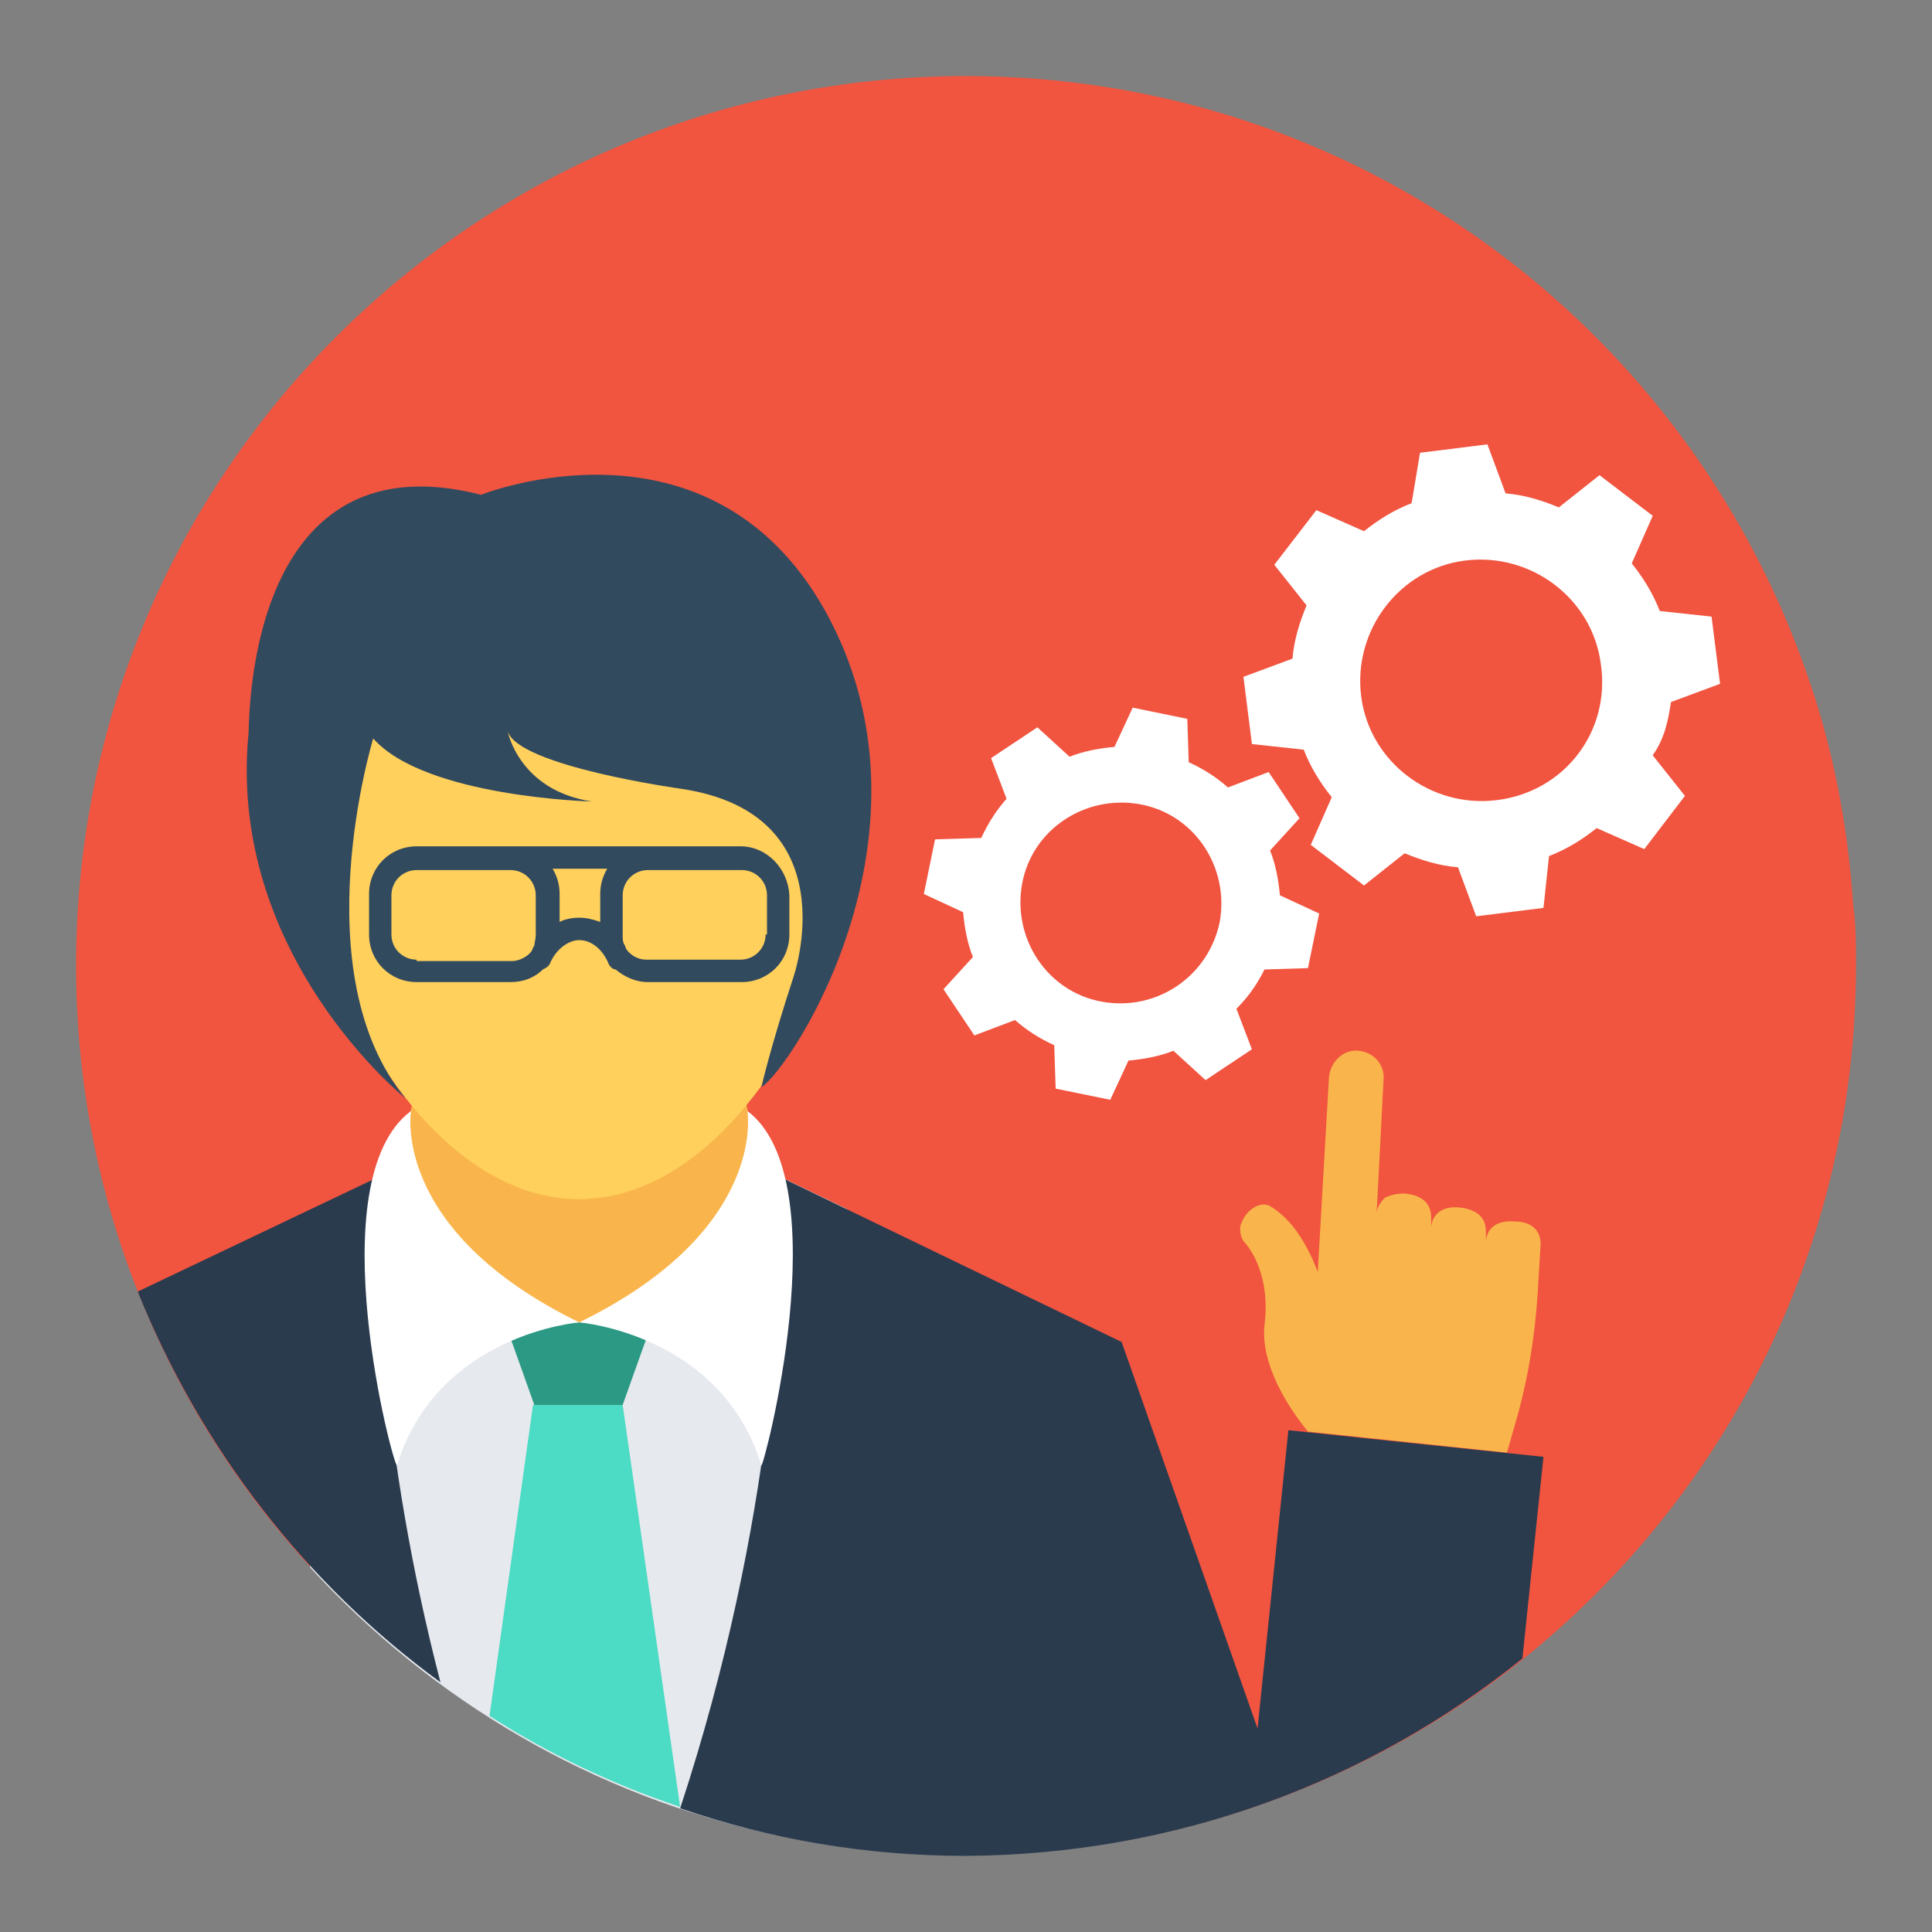
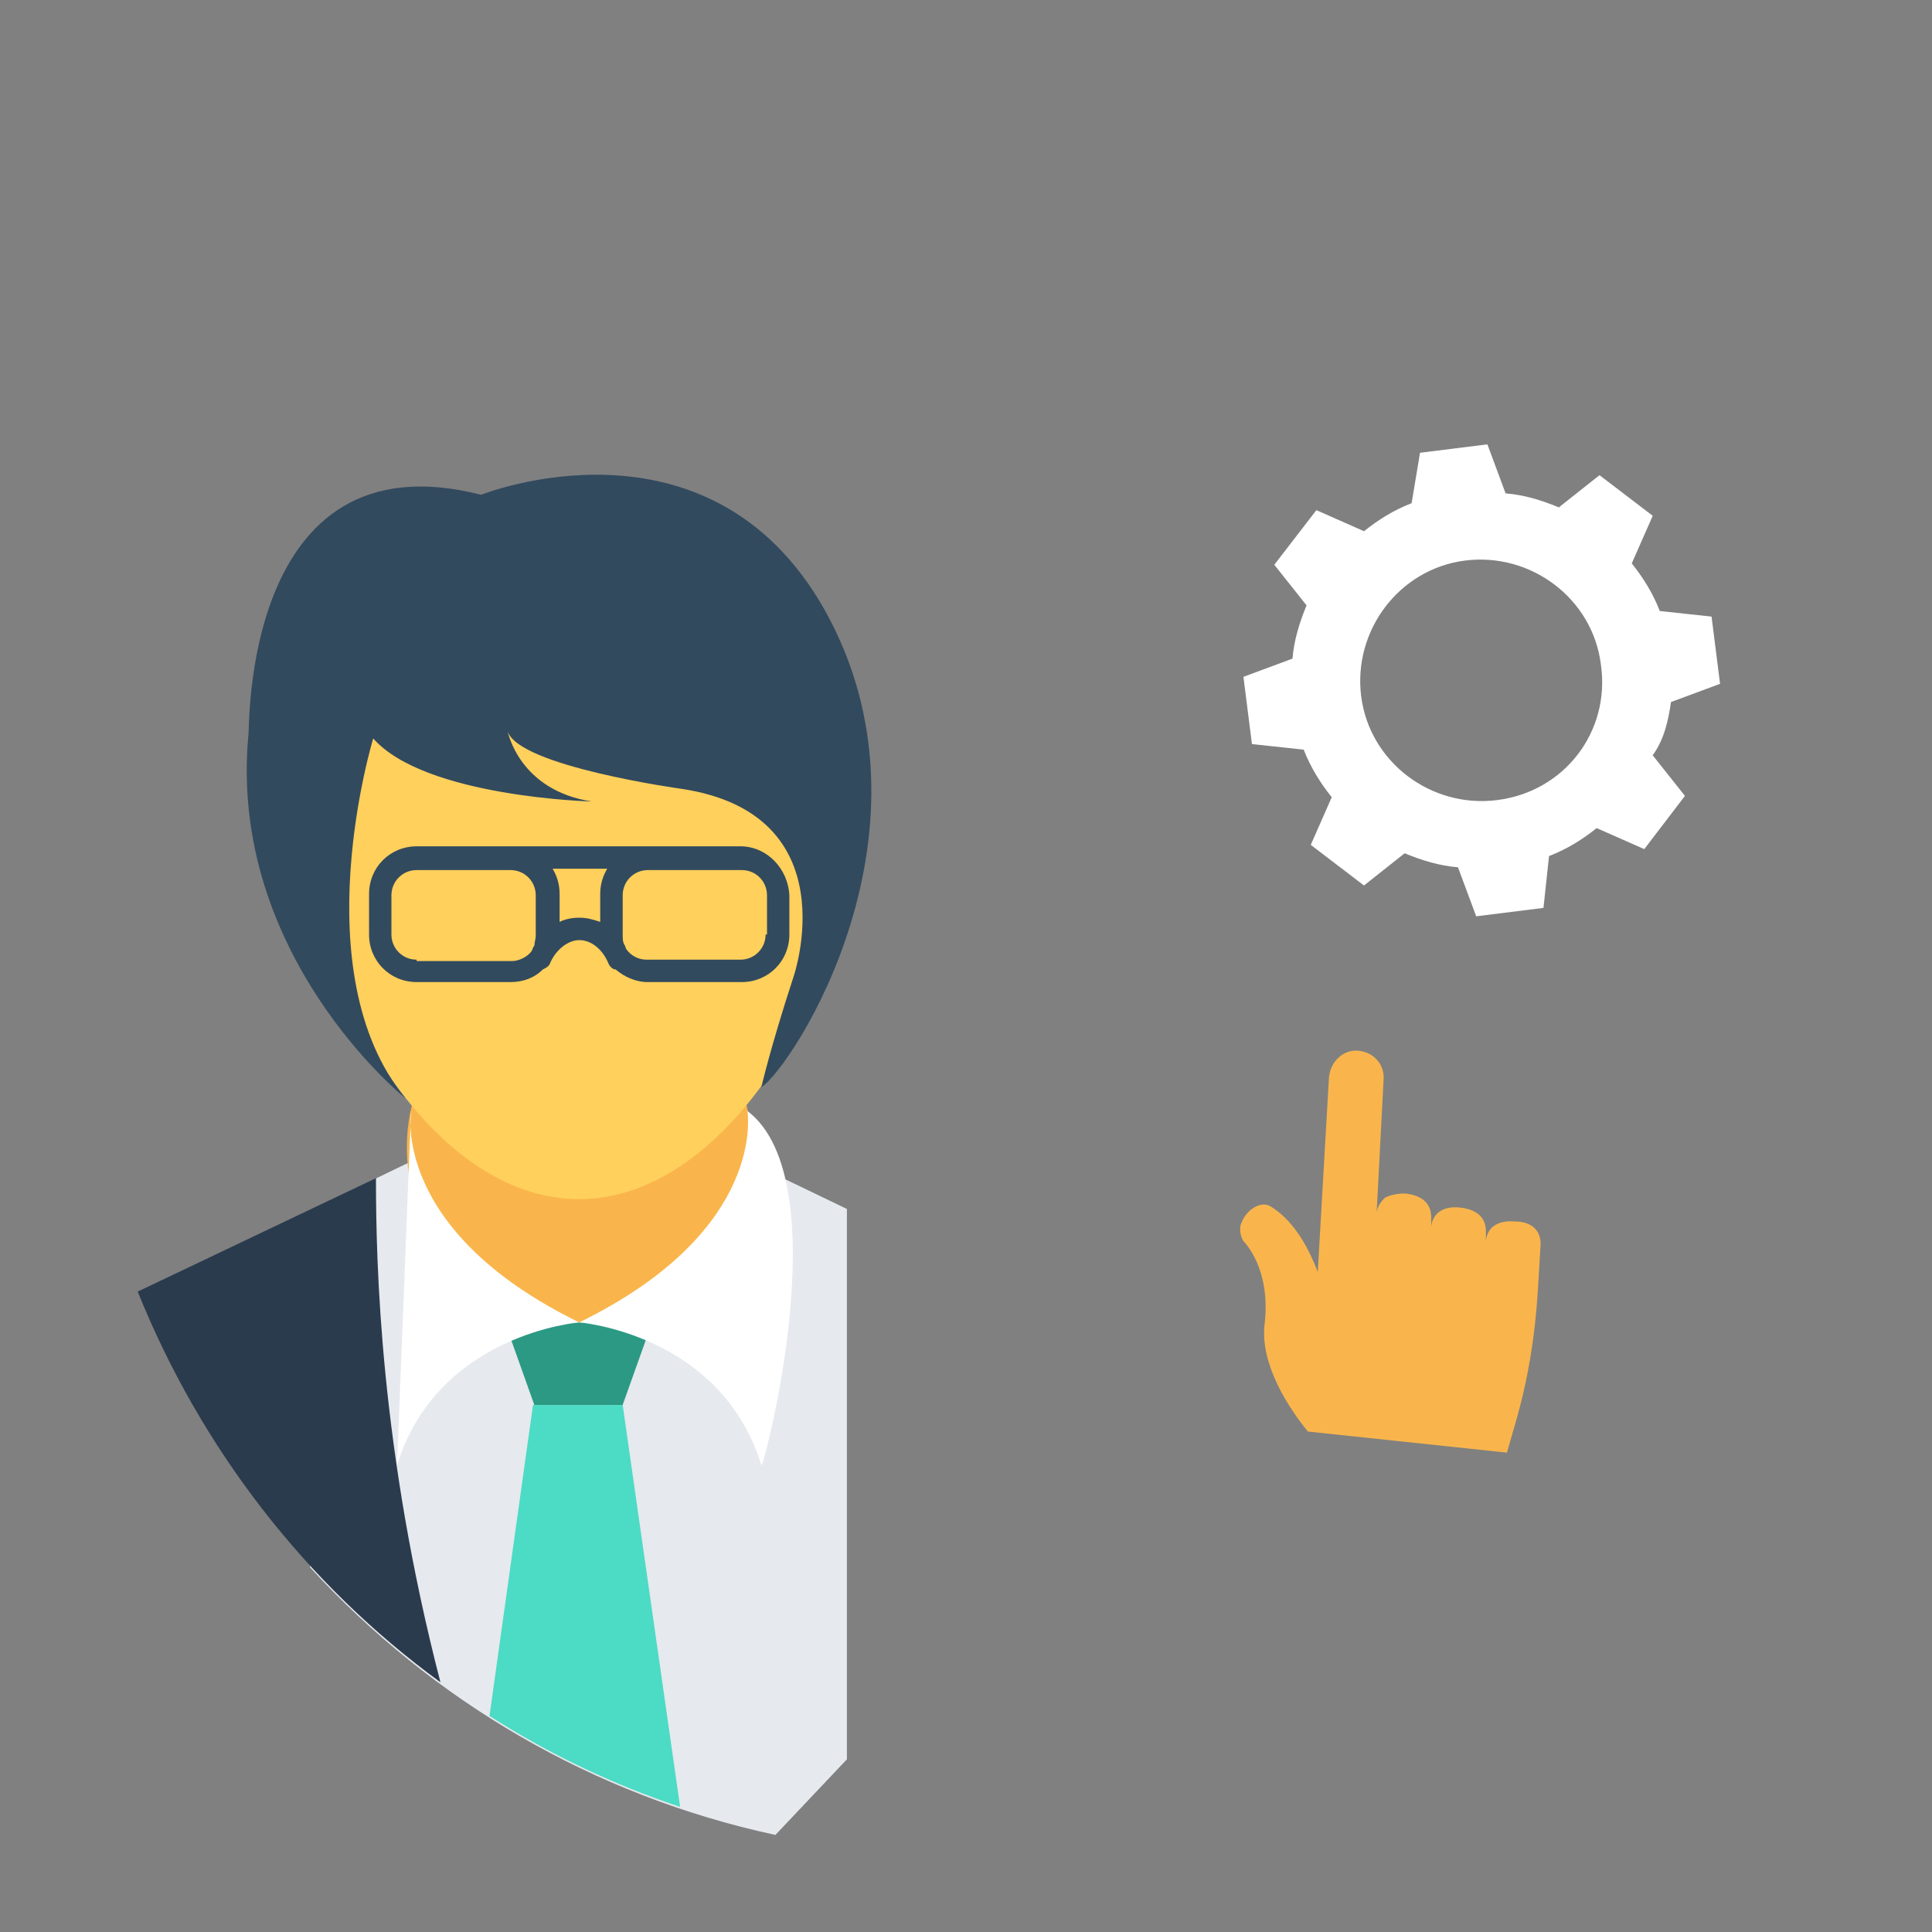
<svg xmlns="http://www.w3.org/2000/svg" version="1.1" id="Layer_1" x="0px" y="0px" width="40px" height="40px" viewBox="192.6 277.64 40 40" enable-background="new 192.6 277.64 40 40" xml:space="preserve">
  <rect x="192.6" y="277.64" width="40" height="40" fill="#808080" stroke="none" />
  <g>
-     <path fill="#F1543F" d="M231.026,297.625c0,10.177-8.24,18.411-18.426,18.411c-10.184,0-18.425-8.234-18.425-18.411   s8.241-18.41,18.425-18.41c8.038,0,14.856,5.132,17.381,12.293c0.551,1.536,0.871,3.16,0.986,4.842   C231.026,296.785,231.026,297.191,231.026,297.625z" />
    <g>
      <path fill="#FFFFFF" d="M227.196,292.175l1.016-0.377l-0.176-1.392l-1.072-0.116c-0.146-0.377-0.35-0.696-0.58-0.986l0.434-0.985    l-1.102-0.841l-0.842,0.667c-0.348-0.146-0.725-0.261-1.102-0.29l-0.377-1.015L222,287.014l-0.174,1.044    c-0.377,0.145-0.695,0.348-0.986,0.58l-0.986-0.436l-0.871,1.131l0.668,0.841c-0.145,0.348-0.262,0.725-0.291,1.102l-1.016,0.377    l0.176,1.392l1.072,0.116c0.146,0.377,0.35,0.696,0.58,0.985l-0.434,0.986l1.102,0.841l0.842-0.667    c0.348,0.145,0.725,0.261,1.104,0.29l0.377,1.015l1.393-0.174l0.115-1.073c0.377-0.145,0.697-0.348,0.986-0.579l0.986,0.435    l0.842-1.102l-0.668-0.841C227.049,292.958,227.137,292.581,227.196,292.175z M223.596,294.205    c-1.363,0.174-2.639-0.783-2.814-2.146c-0.174-1.363,0.785-2.639,2.148-2.813s2.641,0.783,2.814,2.146    C225.948,292.784,224.991,294.031,223.596,294.205z" />
-       <path fill="#FFFFFF" d="M218.78,297.712l0.9-0.028l0.232-1.131l-0.813-0.377c-0.029-0.319-0.088-0.638-0.203-0.928l0.609-0.667    l-0.639-0.957l-0.842,0.319c-0.232-0.203-0.492-0.377-0.813-0.522l-0.029-0.898l-1.131-0.232l-0.377,0.813    c-0.32,0.028-0.639,0.087-0.93,0.203l-0.666-0.609l-0.959,0.638l0.32,0.841c-0.203,0.232-0.377,0.493-0.523,0.812l-0.957,0.029    l-0.232,1.131l0.813,0.377c0.029,0.319,0.087,0.638,0.203,0.928l-0.609,0.667l0.639,0.957l0.841-0.319    c0.232,0.203,0.494,0.377,0.813,0.521l0.029,0.899l1.131,0.231l0.377-0.812c0.32-0.029,0.639-0.087,0.93-0.203l0.666,0.608    l0.959-0.638l-0.32-0.84C218.461,298.263,218.635,298.002,218.78,297.712z M215.415,298.379c-1.131-0.203-1.857-1.305-1.654-2.436    s1.307-1.855,2.438-1.652c1.133,0.203,1.857,1.305,1.654,2.436C217.62,297.858,216.545,298.583,215.415,298.379z" />
    </g>
    <path fill="#E6E9EE" d="M204.592,300.002L204.592,300.002L204.592,300.002L204.592,300.002l-5.571,2.696v7.394   c2.524,2.755,5.861,4.727,9.633,5.538l1.48-1.565V302.67L204.592,300.002L204.592,300.002z" />
    <ellipse fill="#F9B54C" cx="204.592" cy="301.395" rx="3.569" ry="3.624" />
    <polygon fill="#2C9984" points="206.101,305.019 203.054,305.019 203.663,306.729 205.491,306.729  " />
    <path fill="#4CDBC4" d="M206.681,315.05l-1.189-8.321h-1.857l-0.9,6.437C203.953,313.949,205.288,314.586,206.681,315.05z" />
    <path fill="#2B3B4E" d="M201.719,312.47c-1.248-4.813-1.335-8.641-1.335-10.438l-4.933,2.349   C196.757,307.628,198.934,310.44,201.719,312.47z" />
-     <path fill="#FFFFFF" d="M201.11,300.641c0,0-0.436,2.464,3.482,4.378c0,0-2.931,0.231-3.772,2.957   C200.762,308.092,199.166,302.09,201.11,300.641z" />
+     <path fill="#FFFFFF" d="M201.11,300.641c0,0-0.436,2.464,3.482,4.378c0,0-2.931,0.231-3.772,2.957   z" />
    <path fill="#FFD05B" d="M210.395,293.972c0,3.799-2.611,8.495-5.803,8.495c-3.221,0-5.803-4.696-5.803-8.495   c0-3.798,2.611-5.306,5.803-5.306C207.783,288.696,210.395,290.174,210.395,293.972z" />
    <path fill="#324A5E" d="M202.561,287.884c0,0,4.701-1.885,7.109,2.377c2.553,4.552-0.668,9.48-1.306,9.887   c0,0,0.174-0.783,0.667-2.29c0,0,1.16-3.363-2.321-3.886c0,0-3.366-0.464-3.598-1.188c0,0,0.232,1.218,1.741,1.45   c0,0-3.453-0.088-4.526-1.305c0,0-1.479,4.842,0.667,7.45c0,0-3.685-2.957-3.25-7.538   C197.773,292.871,197.57,286.608,202.561,287.884z" />
    <path fill="#F9B54C" d="M224.497,303.395l-0.059,0.986c-0.057,0.928-0.203,1.826-0.463,2.725l-0.176,0.609l-4.119-0.436   c-0.406-0.492-0.986-1.392-0.9-2.203c0.146-1.188-0.436-1.739-0.436-1.739c-0.086-0.146-0.086-0.319-0.027-0.406   c0.086-0.232,0.377-0.435,0.58-0.319c0.436,0.262,0.754,0.754,0.986,1.363l0.232-4.03c0.029-0.319,0.289-0.58,0.609-0.551   c0.318,0.029,0.551,0.29,0.521,0.608l-0.145,2.784c0-0.146,0.086-0.262,0.174-0.349c0.115-0.058,0.262-0.087,0.406-0.087   c0.318,0.029,0.551,0.174,0.551,0.493v0.203c0.029-0.319,0.291-0.436,0.58-0.406c0.32,0.029,0.553,0.174,0.553,0.493v0.203   c0.029-0.319,0.289-0.436,0.609-0.406C224.264,302.931,224.497,303.077,224.497,303.395z" />
-     <path fill="#2B3B4E" d="M224.12,311.977l0.436-4.175l-5.281-0.551l-0.639,6.175l-2.814-8.002l-7.022-3.392   c0,2.116-0.145,7.045-2.118,13.047l0,0c1.857,0.638,3.83,0.985,5.919,0.985C216.952,316.037,220.958,314.529,224.12,311.977   L224.12,311.977z" />
    <path fill="#FFFFFF" d="M208.074,300.641c0,0,0.435,2.464-3.482,4.378c0,0,2.931,0.231,3.772,2.957   C208.393,308.092,209.988,302.09,208.074,300.641z" />
    <path fill="#324A5E" d="M207.929,295.162h-1.77h-0.174h-2.814h-0.087h-1.857c-0.551,0-0.986,0.435-0.986,0.985v0.841   c0,0.551,0.435,0.985,0.986,0.985h1.944c0.261,0,0.493-0.087,0.667-0.261c0.058-0.028,0.116-0.058,0.145-0.116   c0.116-0.289,0.377-0.492,0.609-0.492c0.261,0,0.493,0.203,0.609,0.492c0.029,0.059,0.087,0.116,0.145,0.116   c0.174,0.146,0.406,0.261,0.667,0.261h1.944c0.551,0,0.986-0.435,0.986-0.985v-0.812   C208.915,295.625,208.48,295.162,207.929,295.162z M201.226,297.509c-0.29,0-0.522-0.231-0.522-0.521v-0.812   c0-0.29,0.232-0.522,0.522-0.522h1.857h0.087c0.29,0,0.522,0.232,0.522,0.522v0.841c0,0.058-0.029,0.145-0.029,0.203   c-0.029,0.028-0.029,0.058-0.058,0.115c-0.087,0.116-0.261,0.203-0.406,0.203h-1.973V297.509z M204.592,296.64   c-0.145,0-0.291,0.028-0.406,0.087v-0.58c0-0.203-0.058-0.377-0.145-0.521h1.131c-0.087,0.145-0.145,0.318-0.145,0.521v0.58   C204.853,296.668,204.737,296.64,204.592,296.64z M208.451,296.988c0,0.29-0.232,0.521-0.522,0.521h-1.944   c-0.174,0-0.319-0.087-0.406-0.202c-0.029-0.029-0.029-0.087-0.058-0.116c-0.029-0.059-0.029-0.116-0.029-0.203v-0.812   c0-0.29,0.232-0.522,0.522-0.522h0.174h1.77c0.29,0,0.522,0.232,0.522,0.522v0.812H208.451z" />
  </g>
</svg>